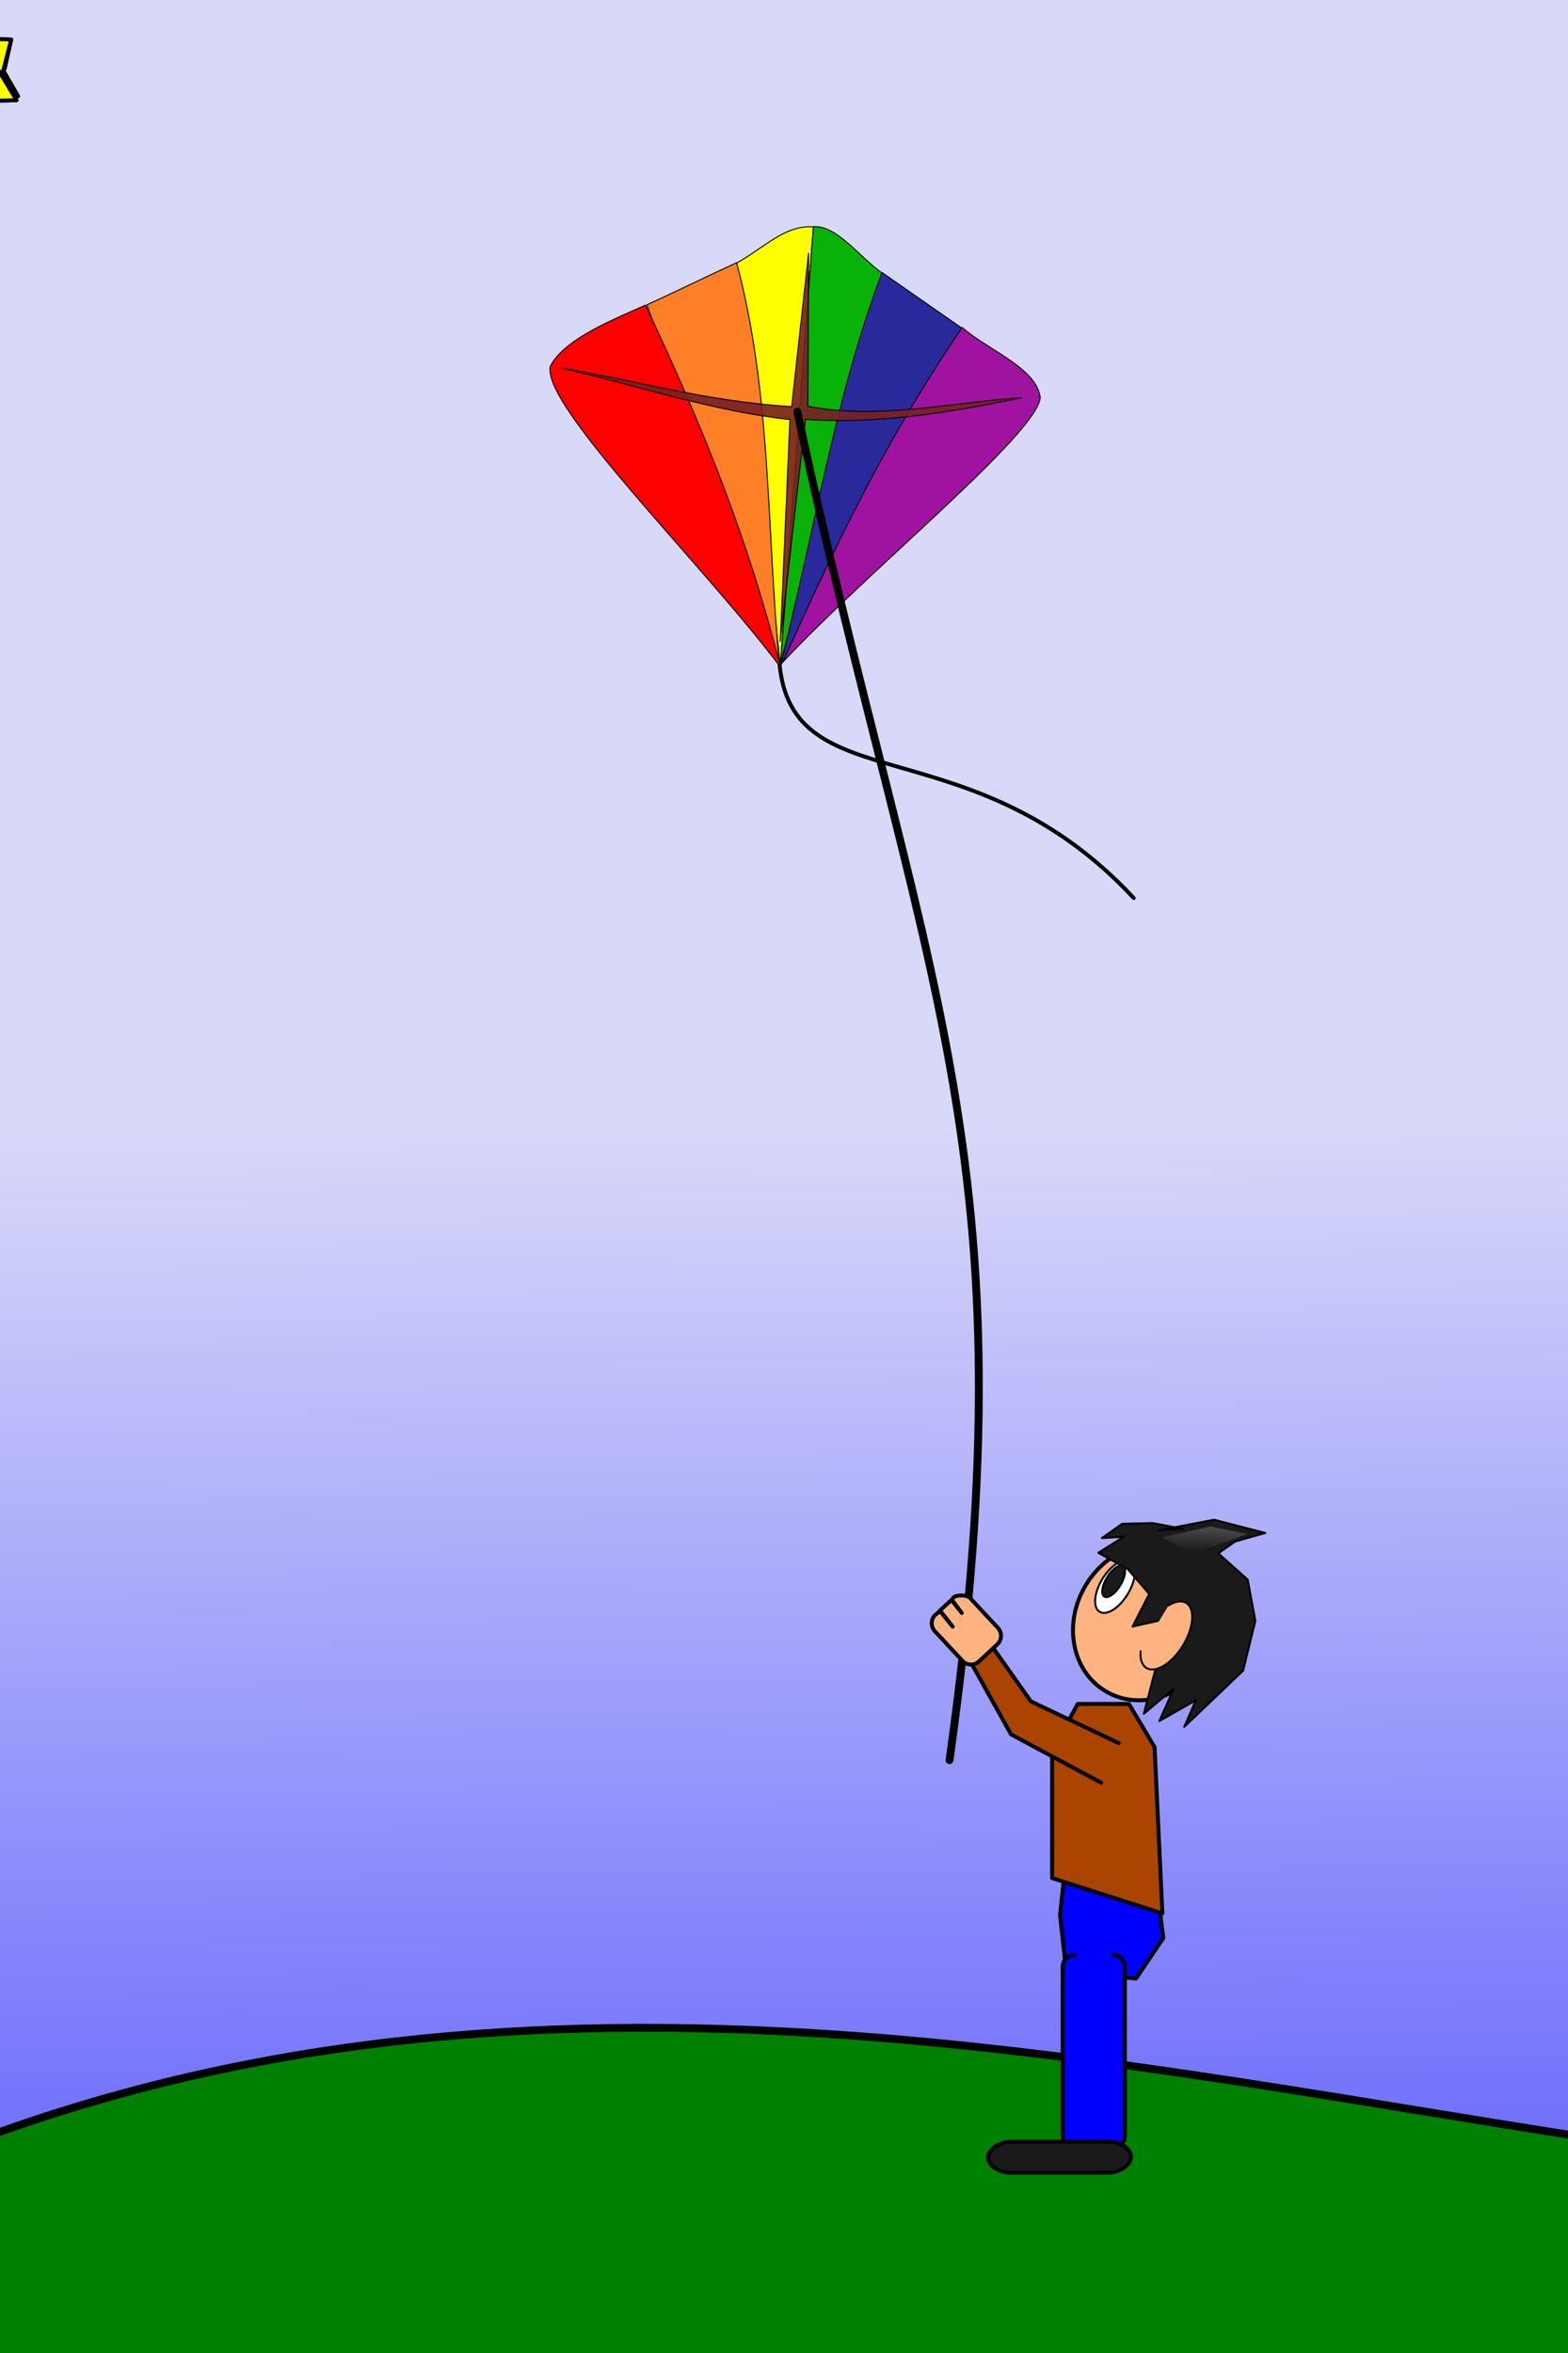
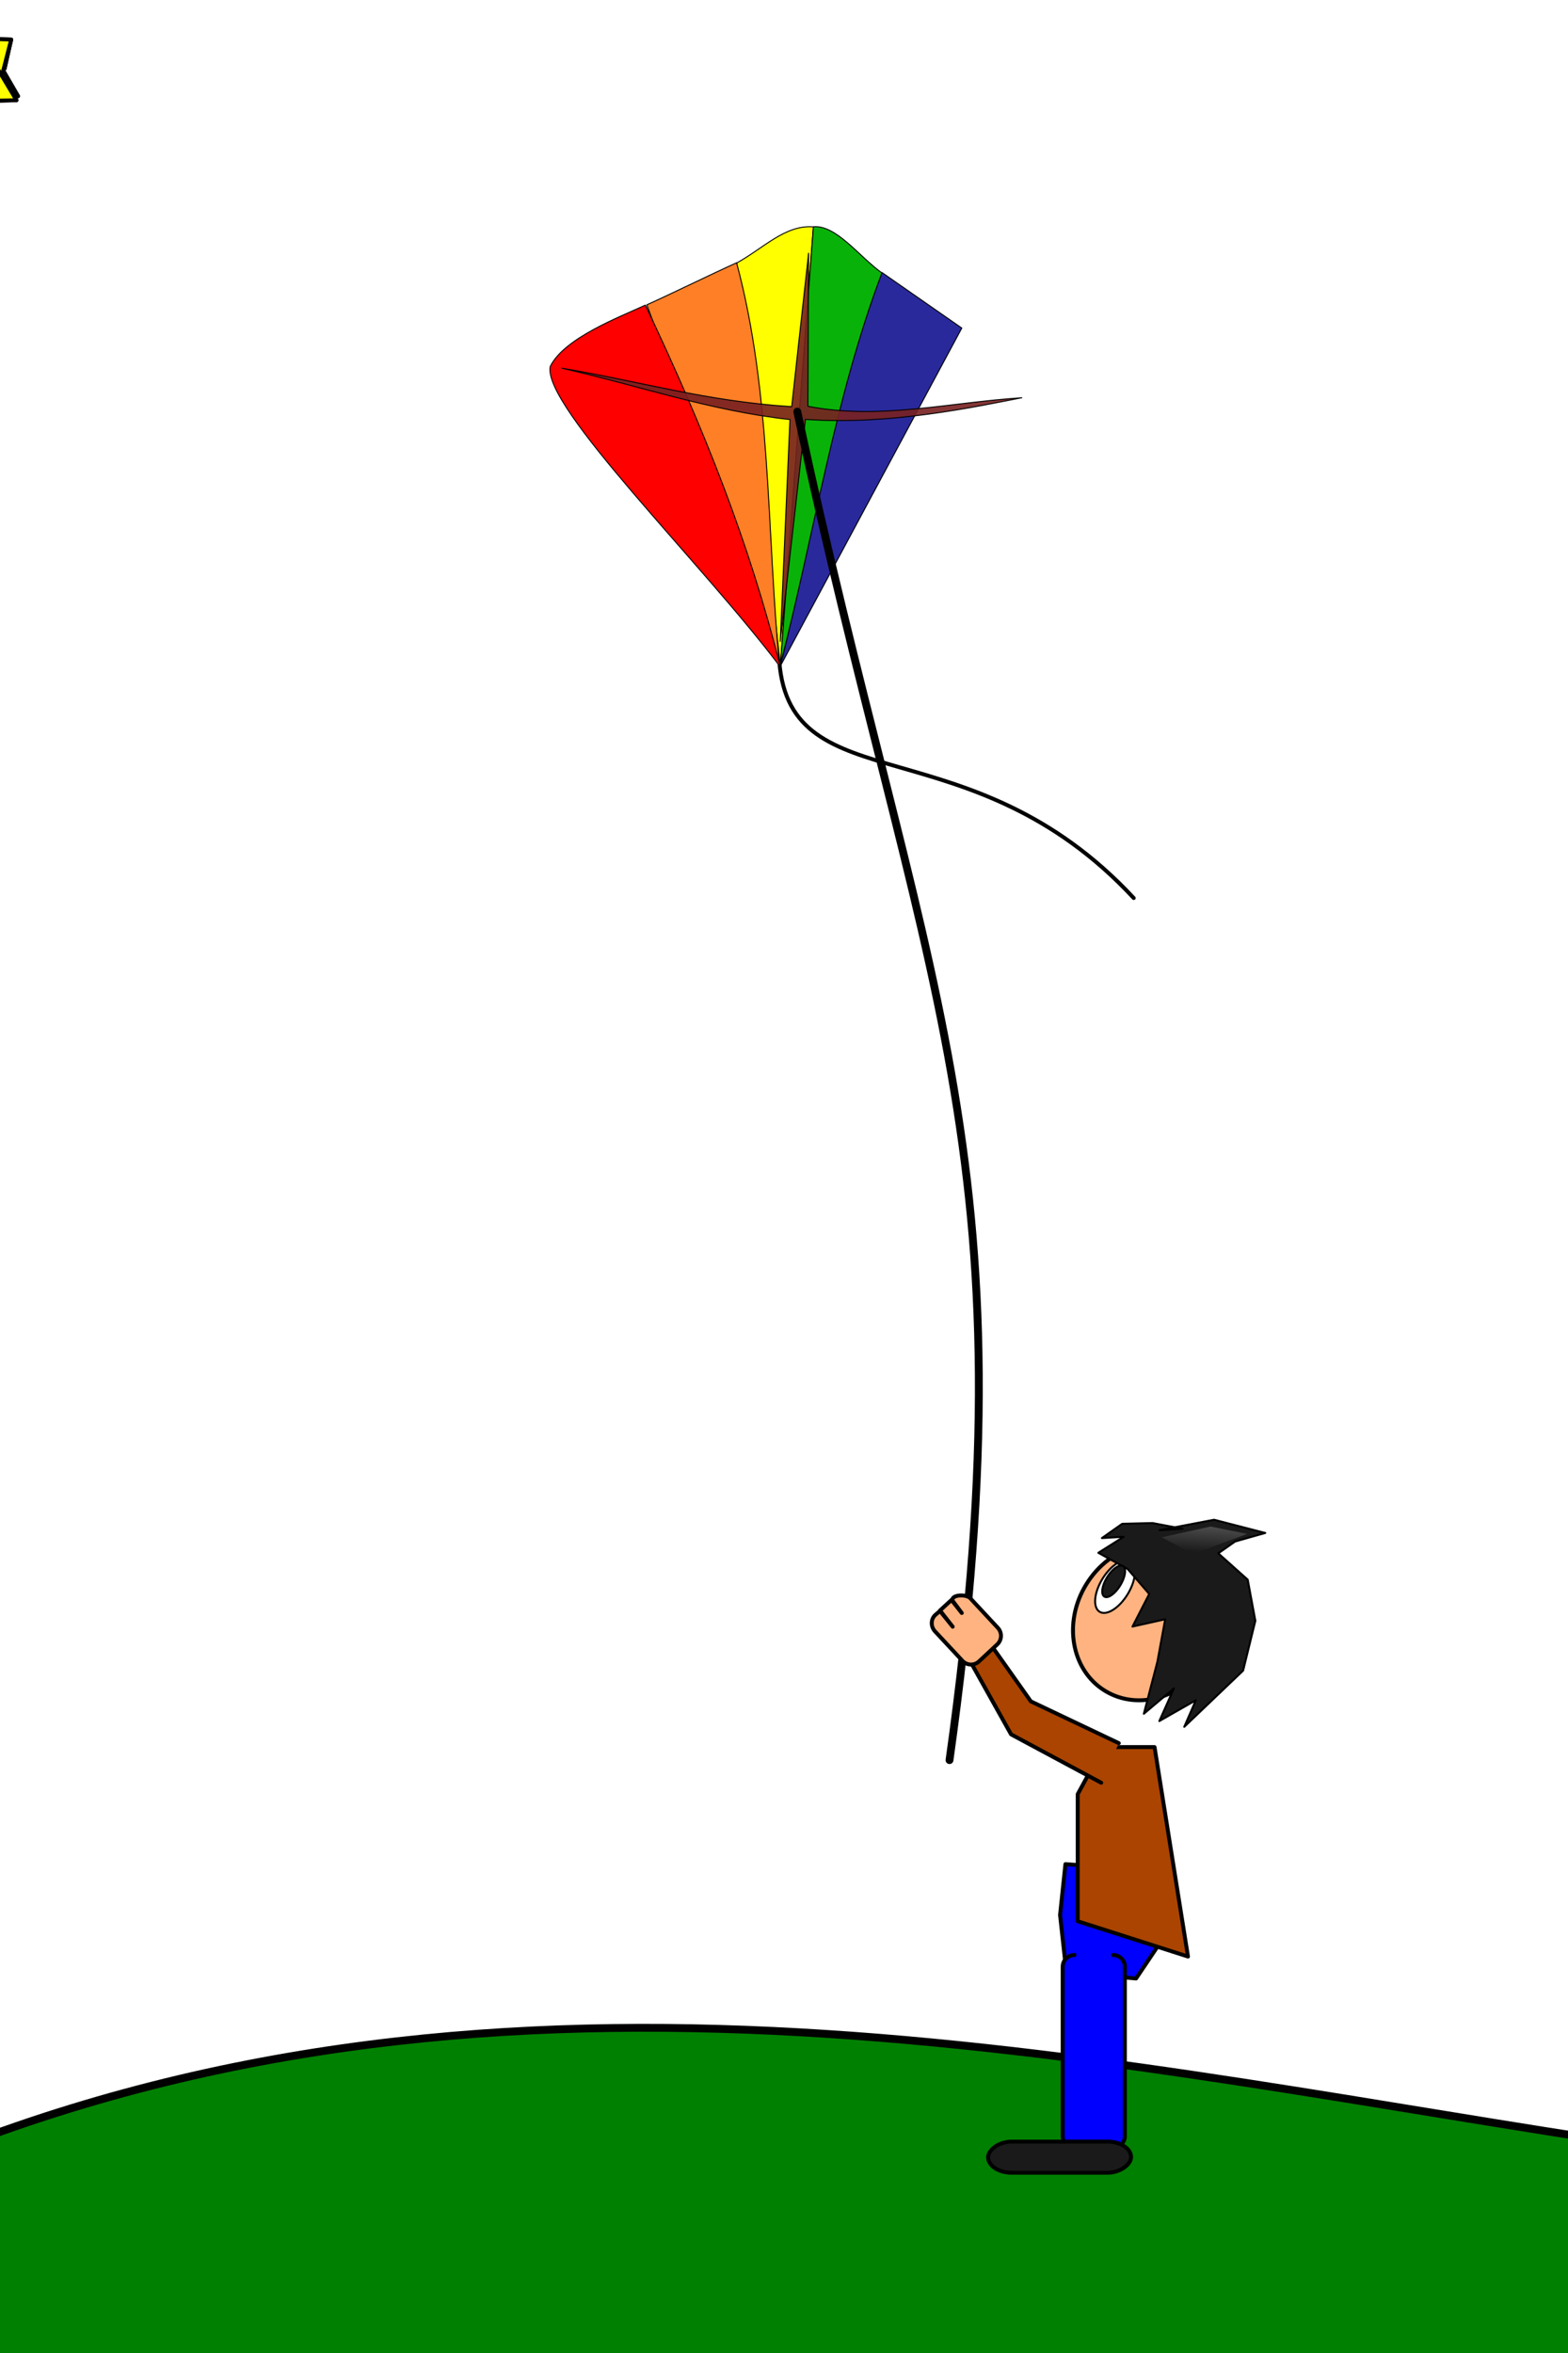
<svg xmlns="http://www.w3.org/2000/svg" xmlns:xlink="http://www.w3.org/1999/xlink" width="400" height="600" viewBox="0 0 400 600">
  <defs>
    <linearGradient id="b">
      <stop offset="0" stop-color="#666" />
      <stop offset="1" stop-color="#666" stop-opacity="0" />
    </linearGradient>
    <linearGradient id="a">
      <stop offset="0" stop-color="#00f" />
      <stop offset="1" stop-color="#d8d8f9" />
    </linearGradient>
    <linearGradient xlink:href="#a" id="c" x1="404.047" y1="1613.532" x2="395.358" y2="541.314" gradientUnits="userSpaceOnUse" gradientTransform="matrix(.5 0 0 .5 -13.14 593.44)" />
    <linearGradient xlink:href="#b" id="g" gradientUnits="userSpaceOnUse" x1="604.169" y1="736.536" x2="613.91" y2="754.642" />
    <filter id="h" color-interpolation-filters="sRGB">
      <feGaussianBlur stdDeviation=".47" />
    </filter>
  </defs>
  <g color="#000" stroke="#000" stroke-linecap="round" stroke-linejoin="round">
-     <path style="marker:none" fill="url(#c)" stroke-width="2" overflow="visible" enable-background="accumulate" d="M-25.678 572.654H408.77v569.807H-25.678z" transform="translate(11.531 -576.188)" />
    <path style="marker:none" d="M-9.78 547.24c147.961-56.85 297.081-19.457 428.978 0v57.1H-9.78c-4.243-7.356-11.008-52.809 0-57.1z" fill="green" stroke-width="2" overflow="visible" enable-background="accumulate" />
    <path style="marker:none" d="M441.184 165.99c-4.477-30.27 23.014-44.948 36.481-26.17-16.54-19.614-1.945-46.451 19.033-39.654 1.464-26.413 8.99-32.307 27.758-20.62-2.347-41.542 35.268-46.569 38.066-25.377 10.328-7.251 33.278 7.666 15.069 31.722 15.773-1.234 29.776-.697 20.62 22.999 60.957-14.22 52.817 62.193 9.516 58.686" opacity=".5" fill="#f6faf6" stroke-width=".5" overflow="visible" enable-background="accumulate">
      <animateTransform values="-50 0;-1250 0" repeatCount="1" id="d" attributeName="transform" begin="-200ms;d.end+15000ms" dur="12000ms" type="translate" additive="sum" />
    </path>
    <path style="marker:none" d="M454.255 162.885c-38.75 11.62-40.136-39.297-14.275-34.895 2.53-20.006 20.19-31.858 38.067-19.033 5.804-51.635 89.755-32.792 66.617 14.275 27.61-22.543 39.402 5.99 36.48 11.896 18.11-7.968 24.076 6.435 23.792 16.654-.766 12.957-15.188 13.07-23.791 9.517" opacity=".5" fill="#f6faf6" stroke-width=".5" overflow="visible" enable-background="accumulate">
      <animateTransform additive="sum" type="translate" dur="12000ms" begin="-500ms;e.end+3000ms" attributeName="transform" id="e" repeatCount="1" values="0 0;-1200 0" />
    </path>
  </g>
  <g transform="matrix(.5 0 0 .5 -1.608 17.252)">
    <animateTransform additive="sum" type="translate" dur="12000ms" begin="-500ms" attributeName="transform" repeatCount="indefinite" values="0 0;-150 -20;0 5;-120 20;0 0" />
    <path id="f" d="M400.83 302.94c5.72 72.634 97.35 30.79 180.818 120.546" style="marker:none" color="#000" fill="none" stroke="#000" stroke-width="2" stroke-linecap="round" stroke-linejoin="round" stroke-miterlimit="4" stroke-opacity="1" stroke-dasharray="none" stroke-dashoffset="0" visibility="visible" display="inline" overflow="visible" enable-background="accumulate">
      <animate repeatCount="indefinite" values="m 400.83,302.94 c 5.721,72.633 97.351,30.79 180.818,120.545; m 400.83,306.113 c 5.721,72.633 38.672,134.994 20.627,212.853; m 400.83,306.113 c 5.721,72.633 -79.502,110.096 -159.405,126.89; m 400.83,306.113 c 5.721,72.633 38.672,134.994 20.627,212.853; m 400.83,302.94 c 5.721,72.633 97.351,30.79 180.818,120.545" attributeName="d" begin="0ms" dur="6000ms" />
    </path>
    <path d="M-10.605 17.15l22.235-.544L2.09.68l-5.578.577 8.04 1.423 4.37-17.024-20.928-.654 8.018 16.87z" style="marker:none" color="#000" fill="#ff0" stroke="#000" stroke-width="2" stroke-linecap="round" stroke-linejoin="round" overflow="visible" enable-background="accumulate">
      <animateMotion rotate="auto" dur="20000000ms" begin="-3000000ms" repeatCount="1">
        <mpath xlink:href="#f" />
      </animateMotion>
    </path>
    <path d="M-10.001 14.376l22.428.175L3.121-1.513l-5.585.495L5.554.523l3.194-14.159-20.122 1.022 8.4 12.204z" style="marker:none" color="#000" fill="#ff0" stroke="#000" stroke-width="2" stroke-linecap="round" stroke-linejoin="round" overflow="visible" enable-background="accumulate">
      <animateMotion repeatCount="1" begin="-6000000ms" dur="20000000ms" rotate="auto">
        <mpath xlink:href="#f" />
      </animateMotion>
    </path>
    <path style="marker:none" d="M-10.001 14.376l22.428.175L3.121-1.513l-5.585.495L5.554.523l3.194-14.159-20.122 1.022 8.4 12.204z" color="#000" fill="#ff0" stroke="#000" stroke-width="2" stroke-linecap="round" stroke-linejoin="round" overflow="visible" enable-background="accumulate">
      <animateMotion rotate="auto" dur="20000000ms" begin="-9000000ms" repeatCount="1">
        <mpath xlink:href="#f" />
      </animateMotion>
    </path>
    <path style="marker:none" d="M-10.605 17.15l22.235-.544L2.09.68l-5.578.577 8.04 1.423 4.37-17.024-20.928-.654 8.018 16.87z" color="#000" fill="#ff0" stroke="#000" stroke-width="2" stroke-linecap="round" stroke-linejoin="round" overflow="visible" enable-background="accumulate">
      <animateMotion repeatCount="1" begin="-12000000ms" dur="20000000ms" rotate="auto">
        <mpath xlink:href="#f" />
      </animateMotion>
    </path>
    <g transform="translate(112.156 33.647)">
      <animateTransform values="0 289 272;-15 289 272;0 289 272;-12 289 272;0 289 272" repeatCount="indefinite" attributeName="transform" begin="-700ms" dur="12000ms" type="rotate" additive="sum" />
      <path style="marker:none" d="M268.246 69.433l20.908 202.192" color="#000" fill="#fff" stroke="#000" stroke-width=".5" stroke-linecap="round" stroke-linejoin="round" overflow="visible" enable-background="accumulate" />
      <path style="marker:none" d="M306.037 47.571l-16.861 223.774-22.314-205.324c13.537-7.428 24.928-19.706 39.175-18.45z" color="#000" fill="#ff0" stroke="#000" stroke-width=".5" stroke-linecap="round" stroke-linejoin="round" overflow="visible" enable-background="accumulate" />
      <path style="marker:none" d="M221.088 87.302l67.765 184.581c-6.717-68.776-4.008-139.123-21.979-206.023-12.354 5.561-33.432 15.88-45.786 21.442z" color="#000" fill="#ff7f26" stroke="#000" stroke-width=".5" stroke-linecap="round" stroke-linejoin="round" overflow="visible" enable-background="accumulate" />
      <path style="marker:none" d="M340.66 74.989l-51.506 196.636" color="#000" fill="#fff" stroke="#000" stroke-width=".5" stroke-linecap="round" stroke-linejoin="round" overflow="visible" enable-background="accumulate" />
      <path style="marker:none" d="M381.782 99.167l-92.628 172.458c17.141-66.933 21.06-133.866 51.885-200.799z" color="#000" fill="#29299c" stroke="#000" stroke-width=".5" stroke-linecap="round" stroke-linejoin="round" overflow="visible" enable-background="accumulate" />
      <path style="marker:none" d="M306.067 47.495c11.652-1.029 23.303 15.202 34.955 23.552-24.254 64.21-34.514 133.086-51.77 199.63z" color="#000" fill="#09b209" stroke="#000" stroke-width=".5" stroke-linecap="round" stroke-linejoin="round" overflow="visible" enable-background="accumulate" />
-       <path style="marker:none" d="M381.975 98.847c12.558 11.26 37.827 20.457 39.808 35.667-1.238 18.357-87.885 88.38-131.43 135.122 26.544-58.583 51.691-112.206 91.622-170.789z" color="#000" fill="#a013a0" stroke="#000" stroke-width=".5" stroke-linecap="round" stroke-linejoin="round" overflow="visible" enable-background="accumulate" />
      <path style="marker:none" d="M220.324 87.462c30 63.126 53.128 121.494 68.923 184.62-39.27-52.295-121.58-132.898-117.446-153.325 7.128-14.626 35.843-25.392 48.523-31.295z" color="#000" fill="red" stroke="#000" stroke-width=".5" stroke-linecap="round" stroke-linejoin="round" overflow="visible" enable-background="accumulate" />
      <path style="marker:none" d="M289.154 258.936l4.945-113.12c-40.909-4.51-77.598-17.459-116.395-26.194 39.058 6.571 74.268 16.992 117.275 19.615l8.625-78.244-.326 78.06c36.372 7.11 72.744-2.059 109.116-4.351-22.861 4.423-66.96 14.135-110.397 11.017z" color="#000" fill="#782121" fill-opacity=".91" stroke="#000" stroke-width=".5" stroke-linecap="round" stroke-linejoin="round" overflow="visible" enable-background="accumulate" />
    </g>
  </g>
  <path style="marker:none" d="M203.392 104.966c31.136 145.395 60.547 189.332 38.83 343.854" color="#000" fill="none" stroke="#000" stroke-width="2" stroke-linecap="round" stroke-linejoin="round" overflow="visible" enable-background="accumulate">
    <animate repeatCount="indefinite" values="m 410,175.428 c 62.272,290.79 121.094,378.663 77.66,687.709; m 230,155.946 c 142.976,220.463 302.161,438.788 264.452,696.04; m 410,175.428 c 62.272,290.79 121.094,378.663 77.66,687.709; m 259.613,194.641 c 46.971,56.091 279.389,389.42 228.872,663.75; m 410,175.428 c 62.272,290.79 121.094,378.663 77.66,687.709" attributeName="d" begin="-500ms" dur="12000ms" />
  </path>
  <g transform="matrix(.5 0 0 .5 -1.608 17.252)">
    <path d="M592.452 919.384l-45.652-3.202-2.737 25.958 3.202 29.16 35.581 3.203 13.876-20.622z" style="marker:none" color="#000" fill="#00f" stroke="#000" stroke-width="2" stroke-linecap="round" stroke-linejoin="round" overflow="visible" enable-background="accumulate" />
-     <path d="M592.271 856.486l-13.065-22h-26.131l-13.066 24v64.823l56.262 18z" style="marker:none" color="#000" fill="#a40" stroke="#000" stroke-width="2" stroke-linecap="round" stroke-linejoin="round" overflow="visible" enable-background="accumulate" />
+     <path d="M592.271 856.486h-26.131l-13.066 24v64.823l56.262 18z" style="marker:none" color="#000" fill="#a40" stroke="#000" stroke-width="2" stroke-linecap="round" stroke-linejoin="round" overflow="visible" enable-background="accumulate" />
    <path d="M574.021 854.483l-44.862-21.31-20.026-28.338-11.174 7.42 21.106 37.741 45.984 24.675" style="marker:none" color="#000" fill="#a40" stroke="#000" stroke-width="2" stroke-linecap="round" stroke-linejoin="round" overflow="visible" enable-background="accumulate" />
    <path d="M551.403 962.53c-3.324 0-6 2.676-6 6v86.34c0 3.324 2.676 6 6 6h19.722c3.324 0 6-2.676 6-6v-86.34c0-3.324-2.676-6-6-6" style="marker:none" color="#000" fill="#00f" stroke="#000" stroke-width="2" stroke-linecap="round" stroke-linejoin="round" overflow="visible" enable-background="accumulate" />
    <rect transform="scale(-1 1)" ry="12" rx="12" y="1057.698" x="-580.297" height="15.861" width="72.962" style="marker:none" color="#000" fill="#1a1a1a" stroke="#000" stroke-width="2" stroke-linecap="round" stroke-linejoin="round" overflow="visible" enable-background="accumulate" />
    <path d="M512.299 795.655l-13.99-15.019c-2.265-2.432-10.277-1.774-9.013 1.3l4.619 6.162-5.254-6.646-5.962 5.483 6.579 8.15-6.363-8.125-2.36 2.014c-2.529 2.157-2.567 6.047-.301 8.48l13.99 15.019a5.987 5.987 0 008.48.3l9.274-8.638a5.987 5.987 0 00.3-8.48z" style="marker:none" color="#000" fill="#ffb380" stroke="#000" stroke-width="2" stroke-linecap="round" stroke-linejoin="round" overflow="visible" enable-background="accumulate" />
    <g transform="rotate(31.462 590.397 774.13)">
      <animateTransform additive="sum" type="rotate" dur="12000ms" begin="-700ms" attributeName="transform" repeatCount="indefinite" values="0 597 832;-15 597 832;0 597 832;-12 597 832;0 597 832" />
      <path d="M561.948 790.885c0 22.775 16.333 41.239 36.48 41.239 20.149 0 36.482-18.464 36.482-41.24 0-22.775-16.333-41.238-36.481-41.238-20.148 0-36.481 18.463-36.481 41.239z" style="marker:none" color="#000" fill="#ffb380" stroke="#000" stroke-width="2" stroke-linecap="round" stroke-linejoin="round" overflow="visible" enable-background="accumulate" />
      <path style="marker:none" d="M567.521 784.103c0 8.322 3.373 15.068 7.534 15.068s7.535-6.746 7.535-15.068-3.374-15.068-7.535-15.068c-4.16 0-7.534 6.746-7.534 15.068z" color="#000" fill="#fff" stroke="#000" stroke-linecap="round" stroke-linejoin="round" overflow="visible" enable-background="accumulate" />
      <path style="marker:none" d="M621.45 831.756l-7.931-26.17-7.93-20.62-12.293 11.896-1.388-18.637-16.022-5.116-17.088.754 6.773-13.733-9.138 6.38 5.031-11.623 13.036-8.421 14.612-5.522-9.67 6.754 20.922-19.04 25.807-7.885-10.851 11.75-4.18 9.617 19.826 3.621 14.275 15.861 7.93 24.93-10.654 40.14-2.034-14.66-10.348 18.778-2.341-18.087z" color="#000" fill="#1a1a1a" stroke="#000" stroke-linecap="round" stroke-linejoin="round" overflow="visible" enable-background="accumulate" />
-       <path style="marker:none" d="M603.389 805.446c1.794 3.516 4.272 5.69 7.01 5.69 5.475 0 9.913-8.698 9.913-19.43 0-10.73-4.438-19.43-9.913-19.43-2.738 0-5.216 2.175-7.01 5.692" color="#000" fill="#ffb380" stroke="#000" stroke-linecap="round" stroke-linejoin="round" overflow="visible" enable-background="accumulate" />
      <path style="marker:none" d="M569.107 782.19c0 5.037 1.776 9.12 3.966 9.12 2.19 0 3.965-4.083 3.965-9.12 0-5.037-1.775-9.12-3.965-9.12s-3.966 4.083-3.966 9.12z" color="#000" fill="#1a1a1a" stroke="#000" stroke-linecap="round" stroke-linejoin="round" overflow="visible" enable-background="accumulate" />
      <path style="marker:none" d="M593.793 758.157l18.388-17.718 17.885-6.517-18.114 23.084" transform="translate(-11.531 -7.906)" color="#000" fill="url(#g)" overflow="visible" filter="url(#h)" enable-background="accumulate" />
    </g>
  </g>
</svg>